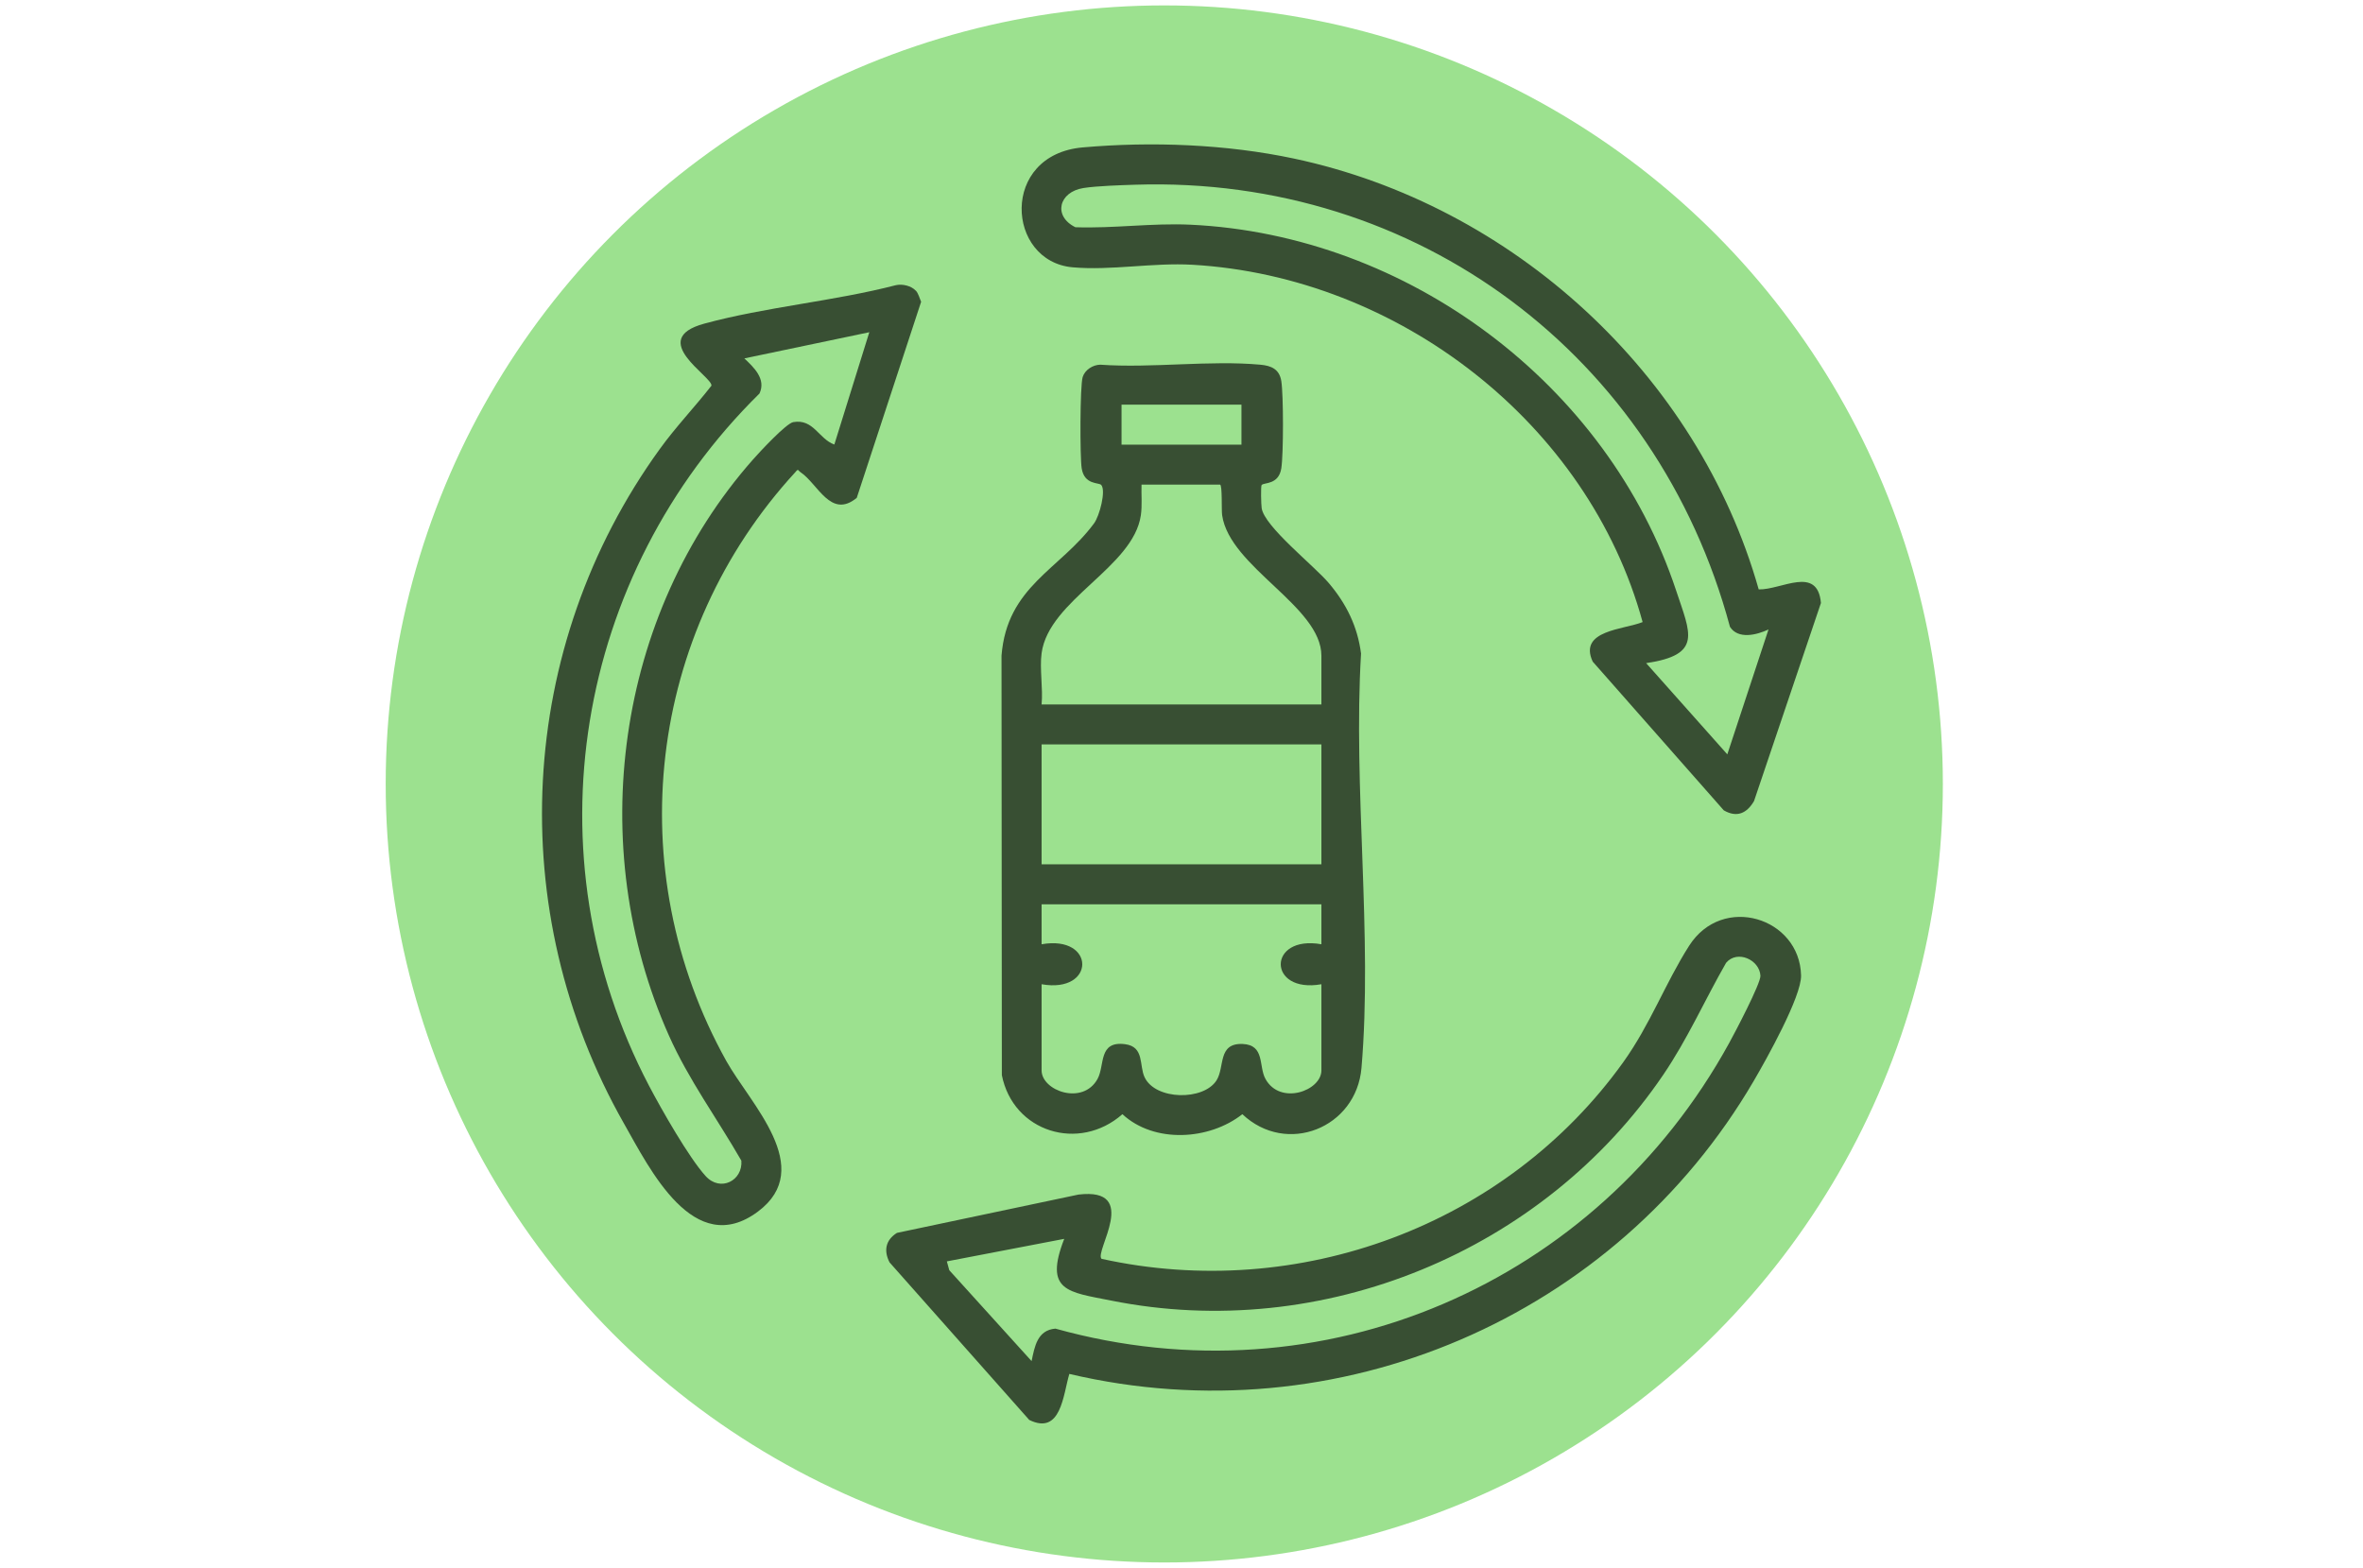
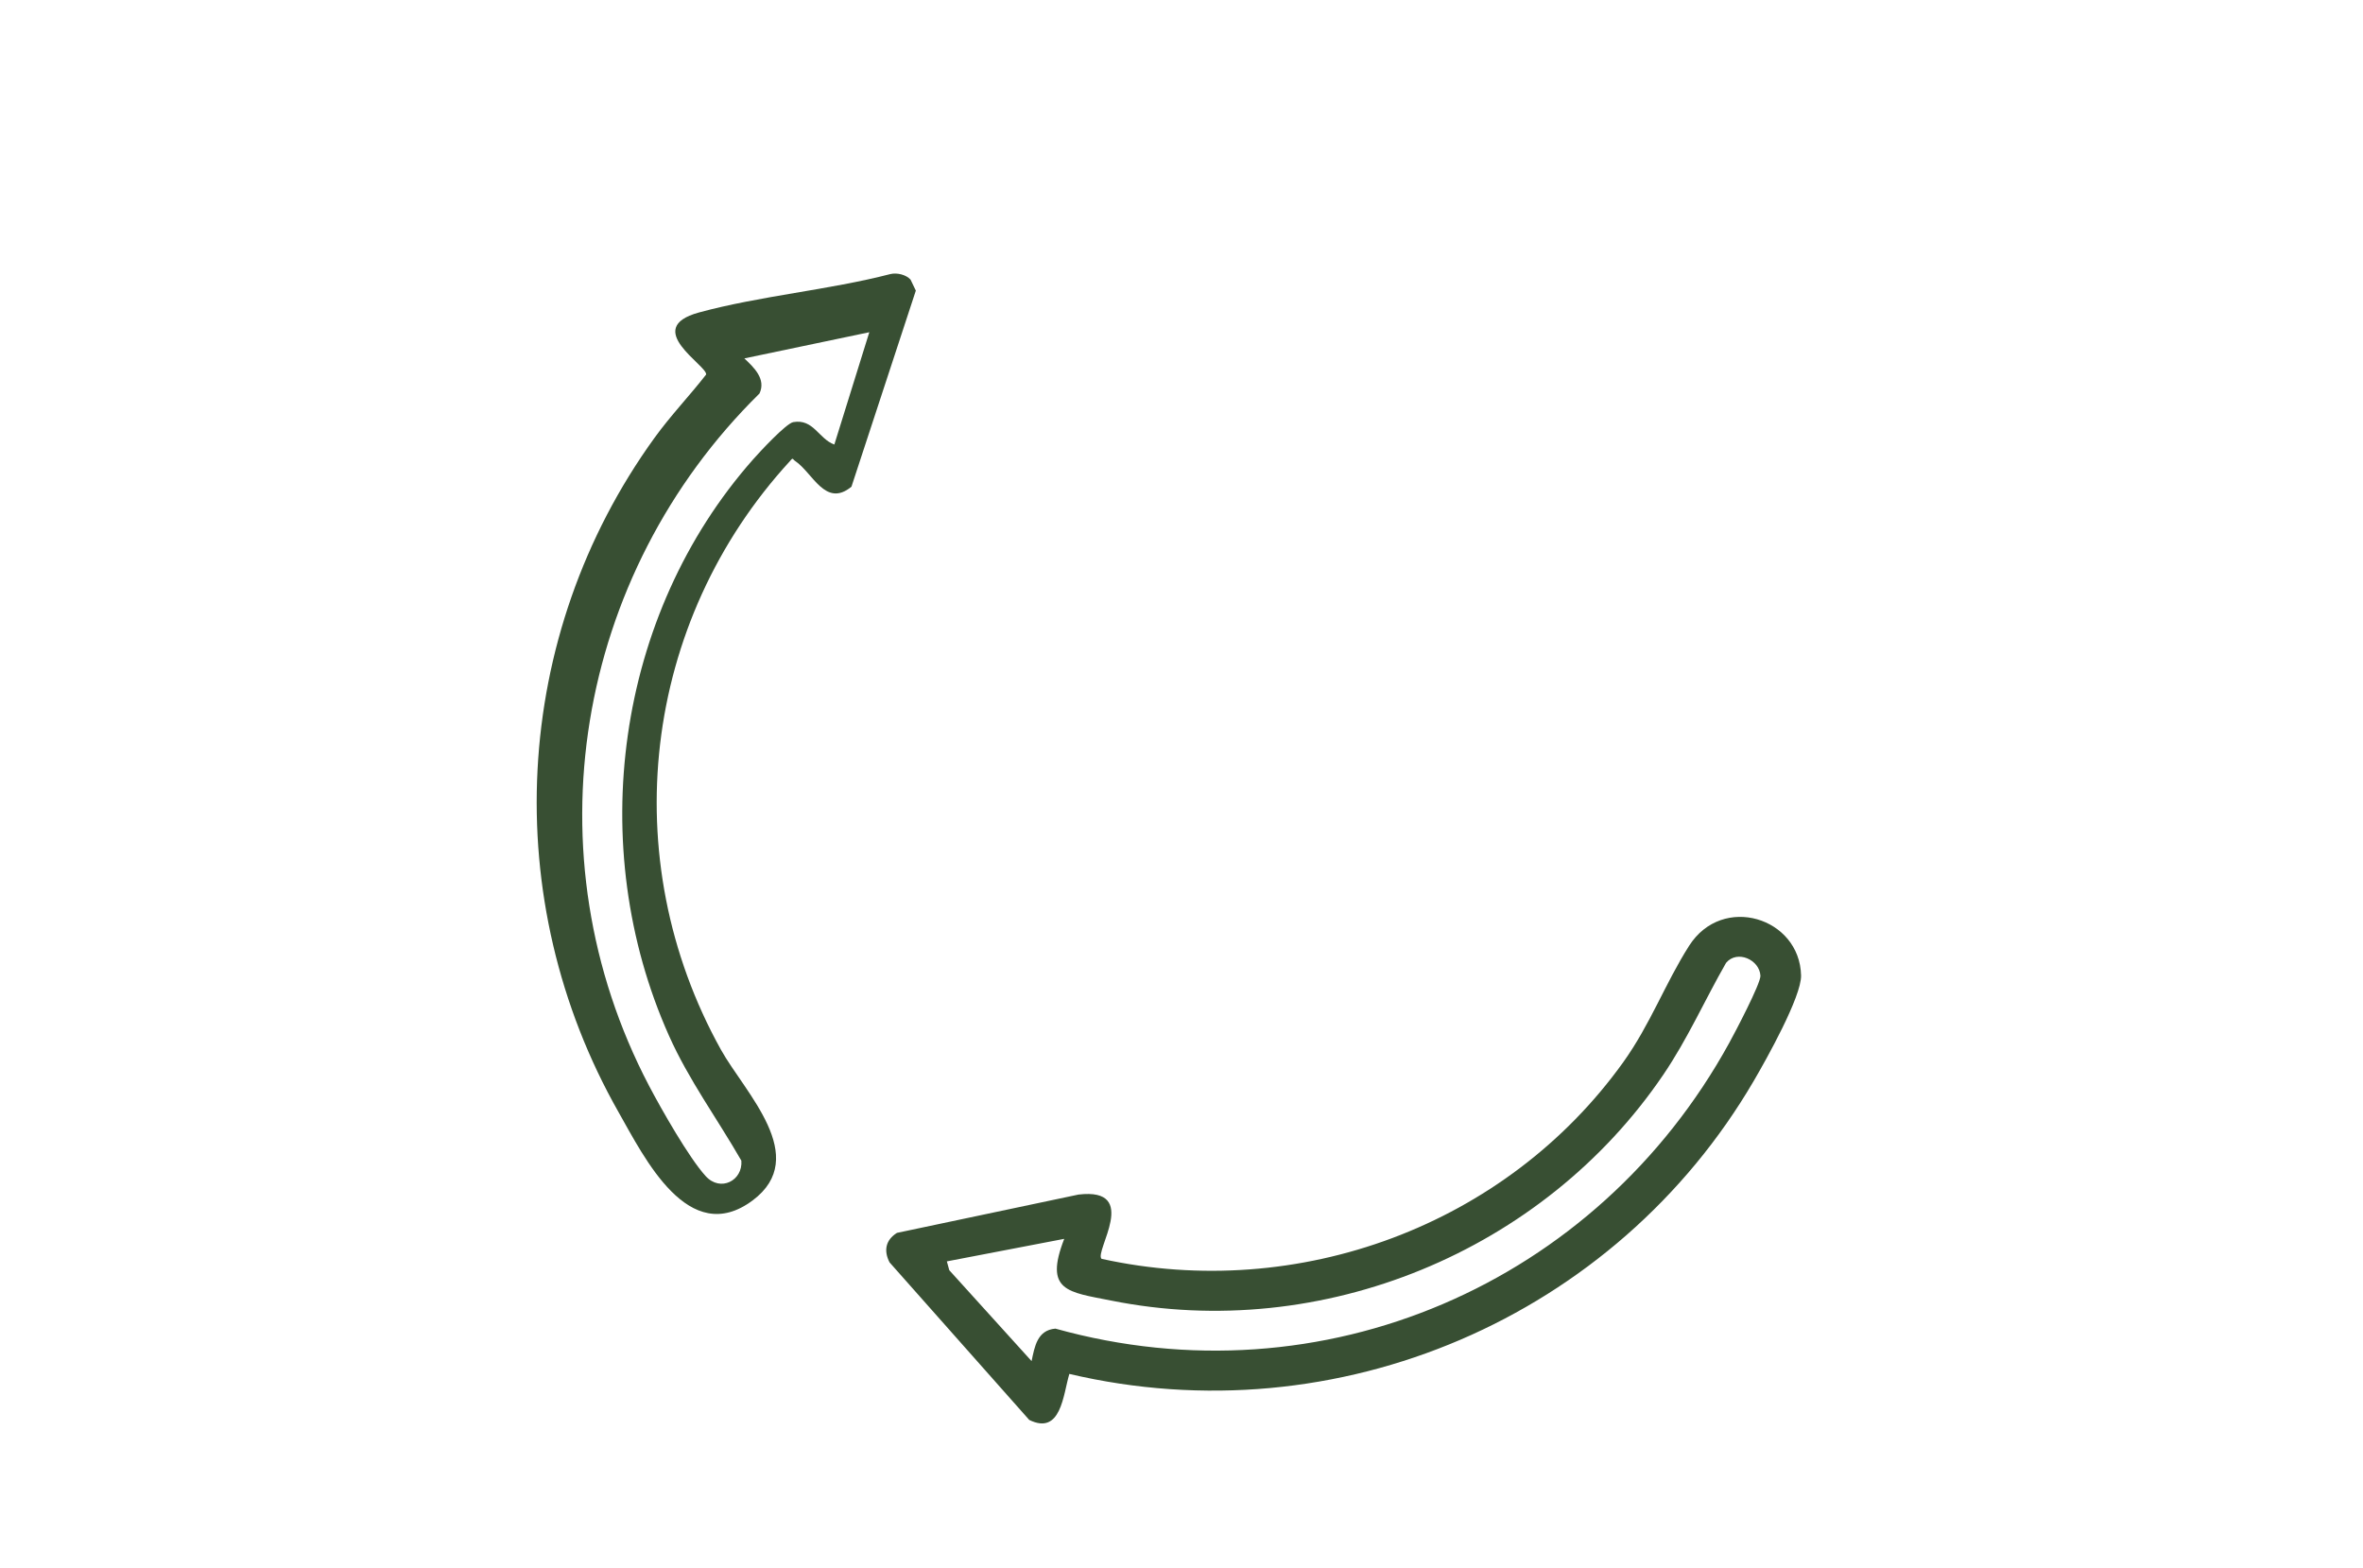
<svg xmlns="http://www.w3.org/2000/svg" id="Layer_1" version="1.1" viewBox="0 0 214 142">
  <defs>
    <style>
      .st0 {
        fill: #9ce18f;
      }

      .st1 {
        fill: #384f33;
      }
    </style>
  </defs>
-   <circle class="st0" cx="105.44" cy="71" r="70.51" />
  <g id="VGFVTT.tif">
    <g>
-       <path class="st1" d="M114.26,43.92c-.09.1-.05,1.78,0,2.1.24,1.67,4.77,5.23,6.09,6.8,1.58,1.87,2.59,3.9,2.91,6.37-.73,12.12,1.06,25.57.04,37.53-.47,5.45-6.79,7.97-10.79,4.19-2.99,2.36-7.98,2.67-10.86,0-3.93,3.46-9.9,1.62-10.92-3.54l-.03-37.99c.5-6.29,5.29-7.79,8.38-11.98.5-.67,1.1-2.97.65-3.48-.21-.24-1.53.02-1.77-1.51-.16-1.01-.16-7.46.09-8.26.2-.65.92-1.11,1.59-1.12,4.67.33,9.89-.42,14.5,0,1,.09,1.73.41,1.9,1.49.2,1.3.2,6.59,0,7.89-.24,1.52-1.56,1.27-1.77,1.51ZM112.43,36.65h-10.86v3.62h10.86v-3.62ZM94.33,59.16c-.19,1.41.14,3.18,0,4.64h25.34v-4.41c0-4.47-8.31-8.02-8.99-12.73-.07-.47.03-2.74-.19-2.77h-7.11c-.03.92.07,1.85-.06,2.77-.68,4.73-8.34,7.66-8.99,12.5ZM119.67,67.42h-25.34v10.86h25.34v-10.86ZM119.67,81.9h-25.34v3.62c4.91-.87,4.91,4.49,0,3.62v7.8c0,1.86,3.74,3.2,5.07.77.67-1.23.05-3.46,2.49-3.14,1.77.23,1.26,1.93,1.77,3,.99,2.08,5.33,2.13,6.51.28.77-1.21.08-3.39,2.37-3.3,2.03.09,1.43,2.01,2.06,3.16,1.33,2.43,5.07,1.09,5.07-.77v-7.8c-4.91.87-4.91-4.49,0-3.62v-3.62Z" />
-       <path class="st1" d="M82.94,26.32c.23.25.34.7.48,1.01l-5.83,17.76c-2.36,1.94-3.51-1.27-5.1-2.33-.23-.15-.17-.36-.46,0-13.39,14.57-15.9,35.98-6.26,53.32,2.16,3.88,8.16,9.7,2.87,13.65-5.8,4.33-9.8-3.87-12.14-7.99-10.93-19.25-9.72-43.14,3.25-61.07,1.45-2.01,3.16-3.79,4.68-5.74.12-.81-5.88-4.19-.65-5.62,5.55-1.51,11.73-2.03,17.34-3.48.59-.14,1.41.05,1.82.5ZM78.72,30.09l-11.31,2.37c.86.81,1.99,1.87,1.37,3.18-16.68,16.42-20.96,41.78-10.01,62.68,1.1,2.1,3.63,6.55,5.14,8.2,1.33,1.46,3.37.41,3.23-1.4-2.18-3.8-4.77-7.31-6.56-11.33-7.64-17.11-4.82-38.11,7.62-52.18.59-.67,3-3.27,3.64-3.38,1.84-.32,2.3,1.52,3.72,2.03l3.17-10.18Z" />
-       <path class="st1" d="M159.28,53.38c2.05.05,5.32-2.2,5.63,1.23l-6.06,17.94c-.65,1.11-1.55,1.53-2.74.84l-11.87-13.47c-1.32-2.85,2.82-2.89,4.52-3.58-4.93-18.03-22.14-31.28-40.75-32.36-3.6-.21-7.38.54-10.87.23-6.02-.54-6.6-10.2.92-10.86,6.25-.55,12.99-.29,19.12,1.01,19.8,4.21,36.56,19.5,42.09,39.01ZM160.16,57.01c-1.07.5-2.75.92-3.49-.24-6.59-24.54-28.3-40.87-53.87-40.04-1.28.04-3.49.11-4.68.3-2.23.35-2.78,2.54-.73,3.55,3.48.12,6.93-.39,10.41-.23,19.68.92,37.81,14.45,44,33.15,1.28,3.87,2.41,5.8-2.72,6.56l7.35,8.26,3.73-11.31Z" />
+       <path class="st1" d="M82.94,26.32l-5.83,17.76c-2.36,1.94-3.51-1.27-5.1-2.33-.23-.15-.17-.36-.46,0-13.39,14.57-15.9,35.98-6.26,53.32,2.16,3.88,8.16,9.7,2.87,13.65-5.8,4.33-9.8-3.87-12.14-7.99-10.93-19.25-9.72-43.14,3.25-61.07,1.45-2.01,3.16-3.79,4.68-5.74.12-.81-5.88-4.19-.65-5.62,5.55-1.51,11.73-2.03,17.34-3.48.59-.14,1.41.05,1.82.5ZM78.72,30.09l-11.31,2.37c.86.81,1.99,1.87,1.37,3.18-16.68,16.42-20.96,41.78-10.01,62.68,1.1,2.1,3.63,6.55,5.14,8.2,1.33,1.46,3.37.41,3.23-1.4-2.18-3.8-4.77-7.31-6.56-11.33-7.64-17.11-4.82-38.11,7.62-52.18.59-.67,3-3.27,3.64-3.38,1.84-.32,2.3,1.52,3.72,2.03l3.17-10.18Z" />
      <path class="st1" d="M96.84,124.44c-.56,1.87-.74,5.58-3.63,4.16l-12.65-14.27c-.55-1.07-.35-2.03.67-2.67l16.44-3.47c5.64-.67,1.41,5.17,2.09,5.82,17.84,3.93,36.63-3.01,47.24-17.8,2.46-3.43,3.81-7.16,5.97-10.55,3.03-4.75,10.02-2.55,10.14,2.68.05,1.91-3.17,7.65-4.27,9.53-12.51,21.43-37.69,32.29-62.01,26.56ZM93.42,123.29c.28-1.34.52-2.82,2.16-2.96,24.2,6.75,49.04-4.07,61.01-25.85.52-.94,2.87-5.41,2.84-6.11-.08-1.45-2.1-2.37-3.11-1.17-1.95,3.4-3.48,6.89-5.69,10.14-10.87,16.01-30.89,24.28-50,20.45-3.91-.78-6.1-.84-4.25-5.59l-10.63,2.04.22.8,7.47,8.25Z" />
    </g>
  </g>
</svg>